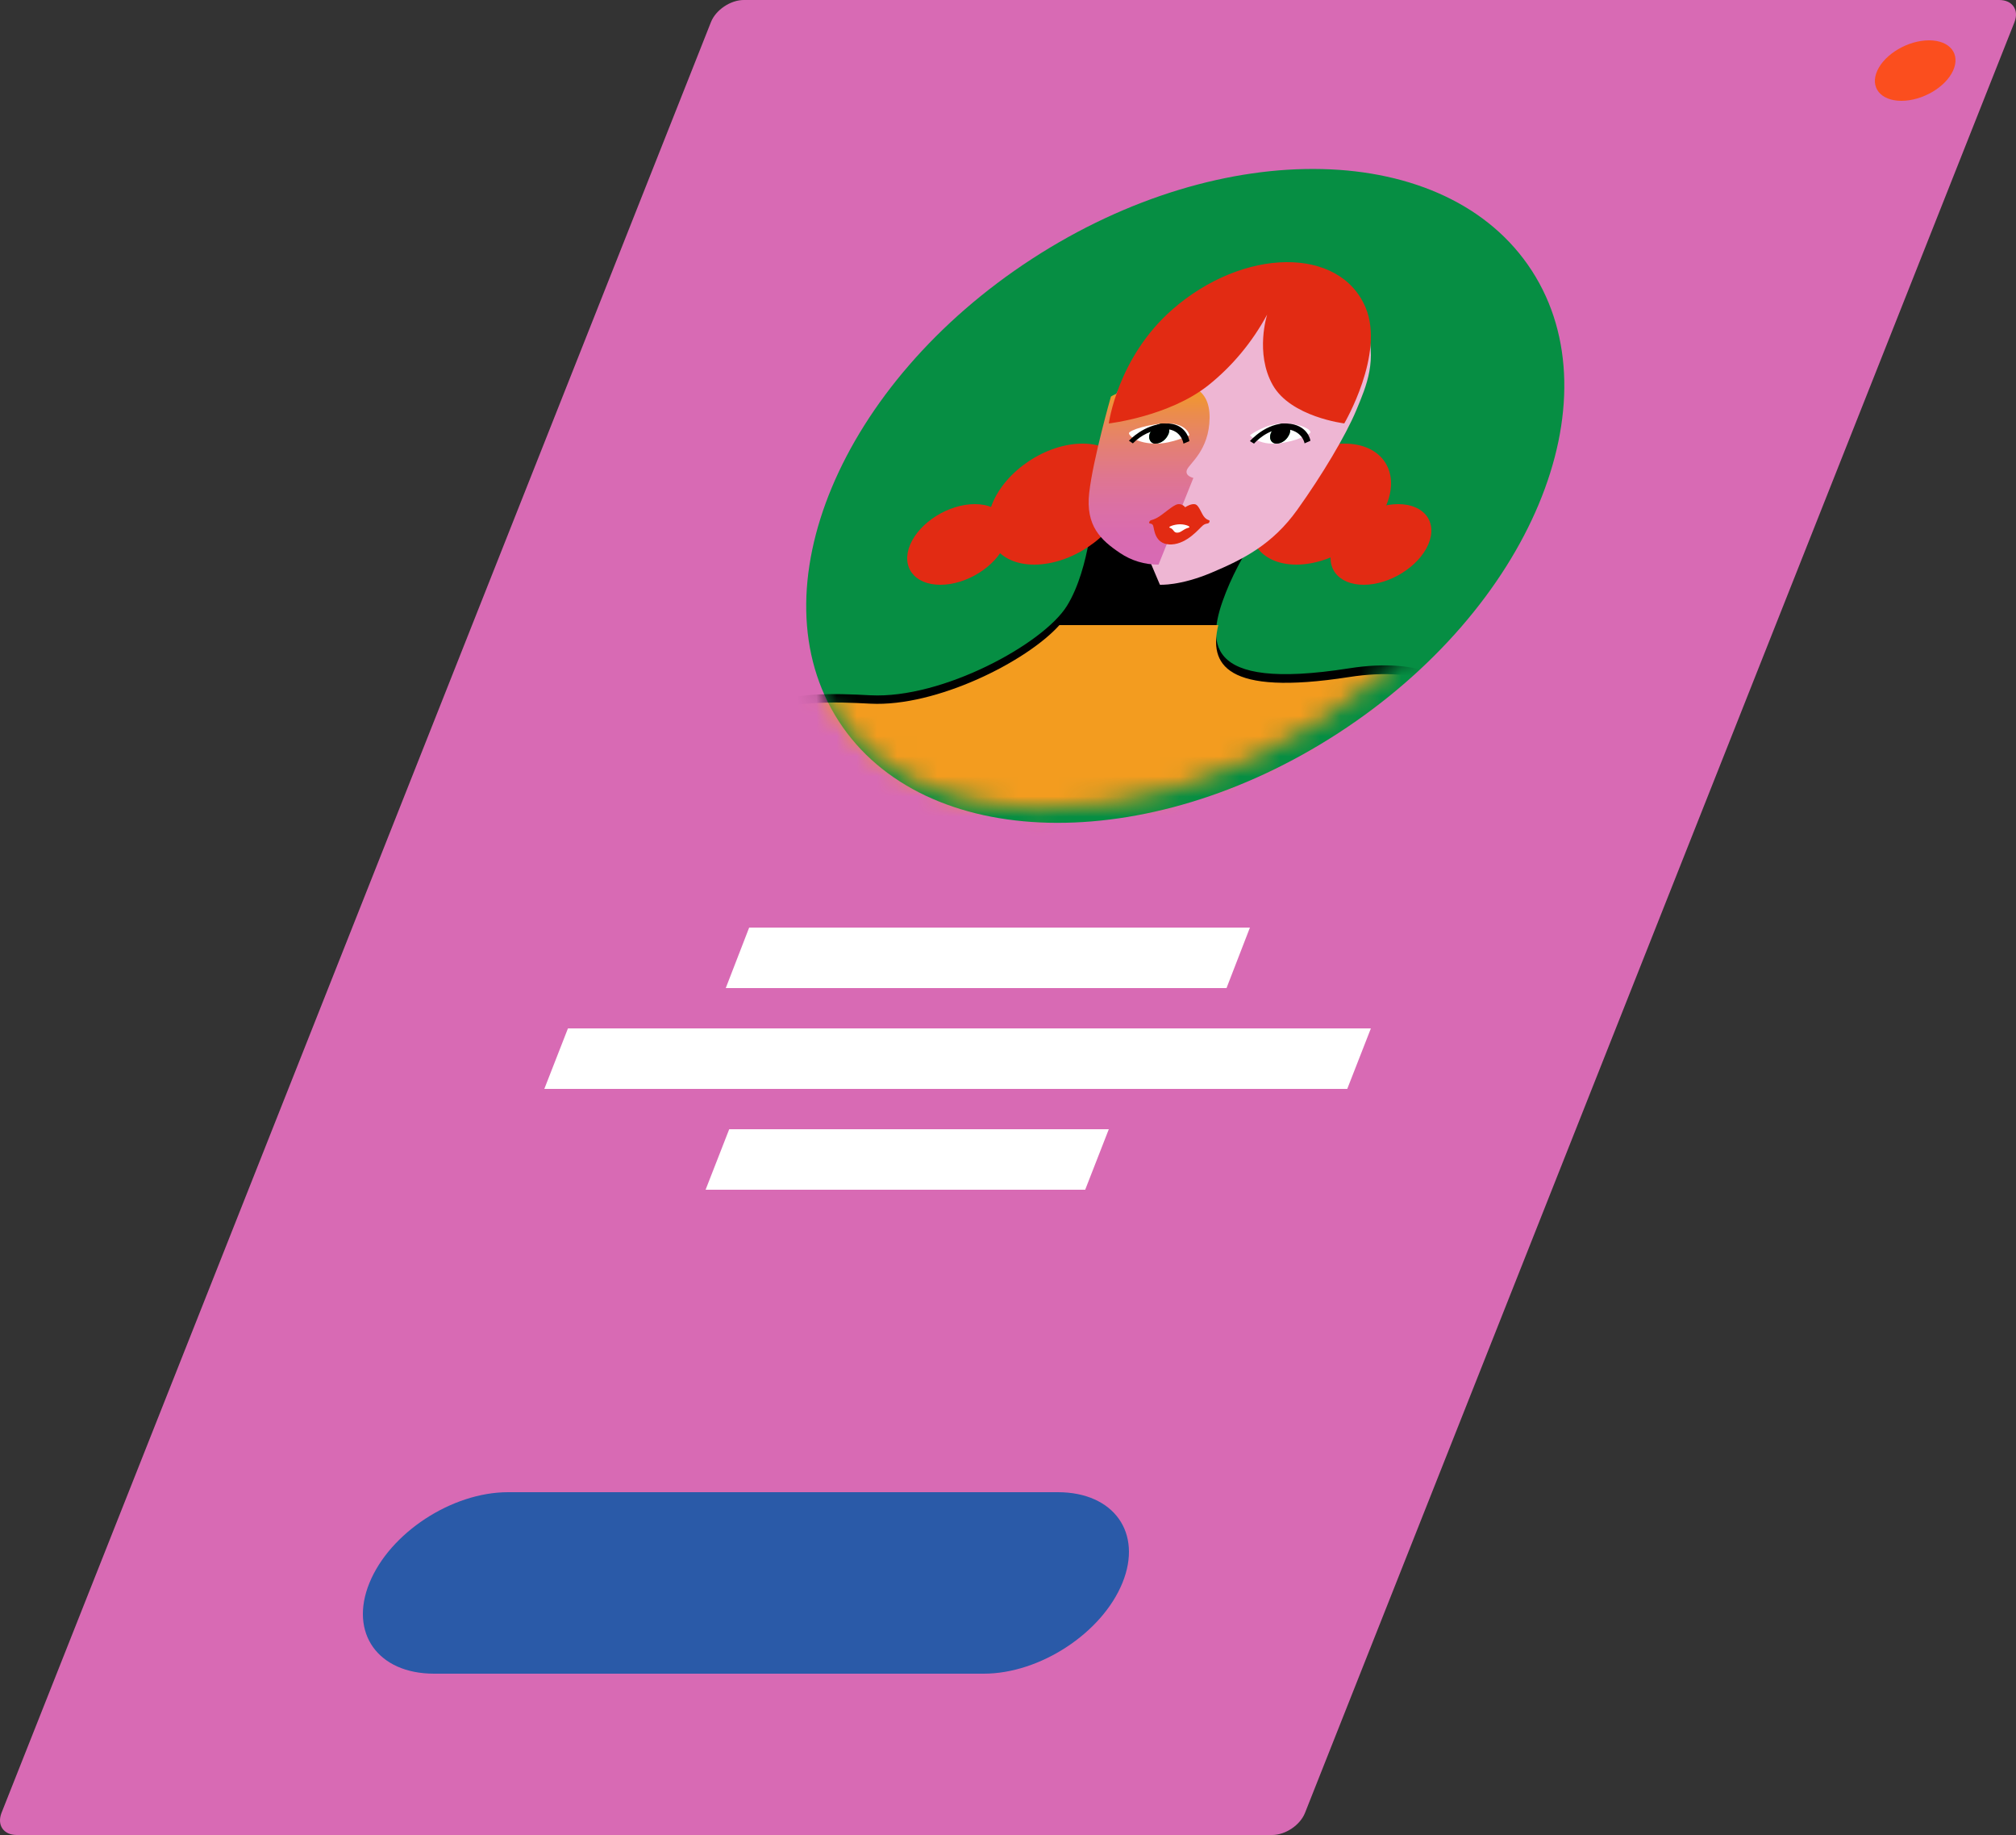
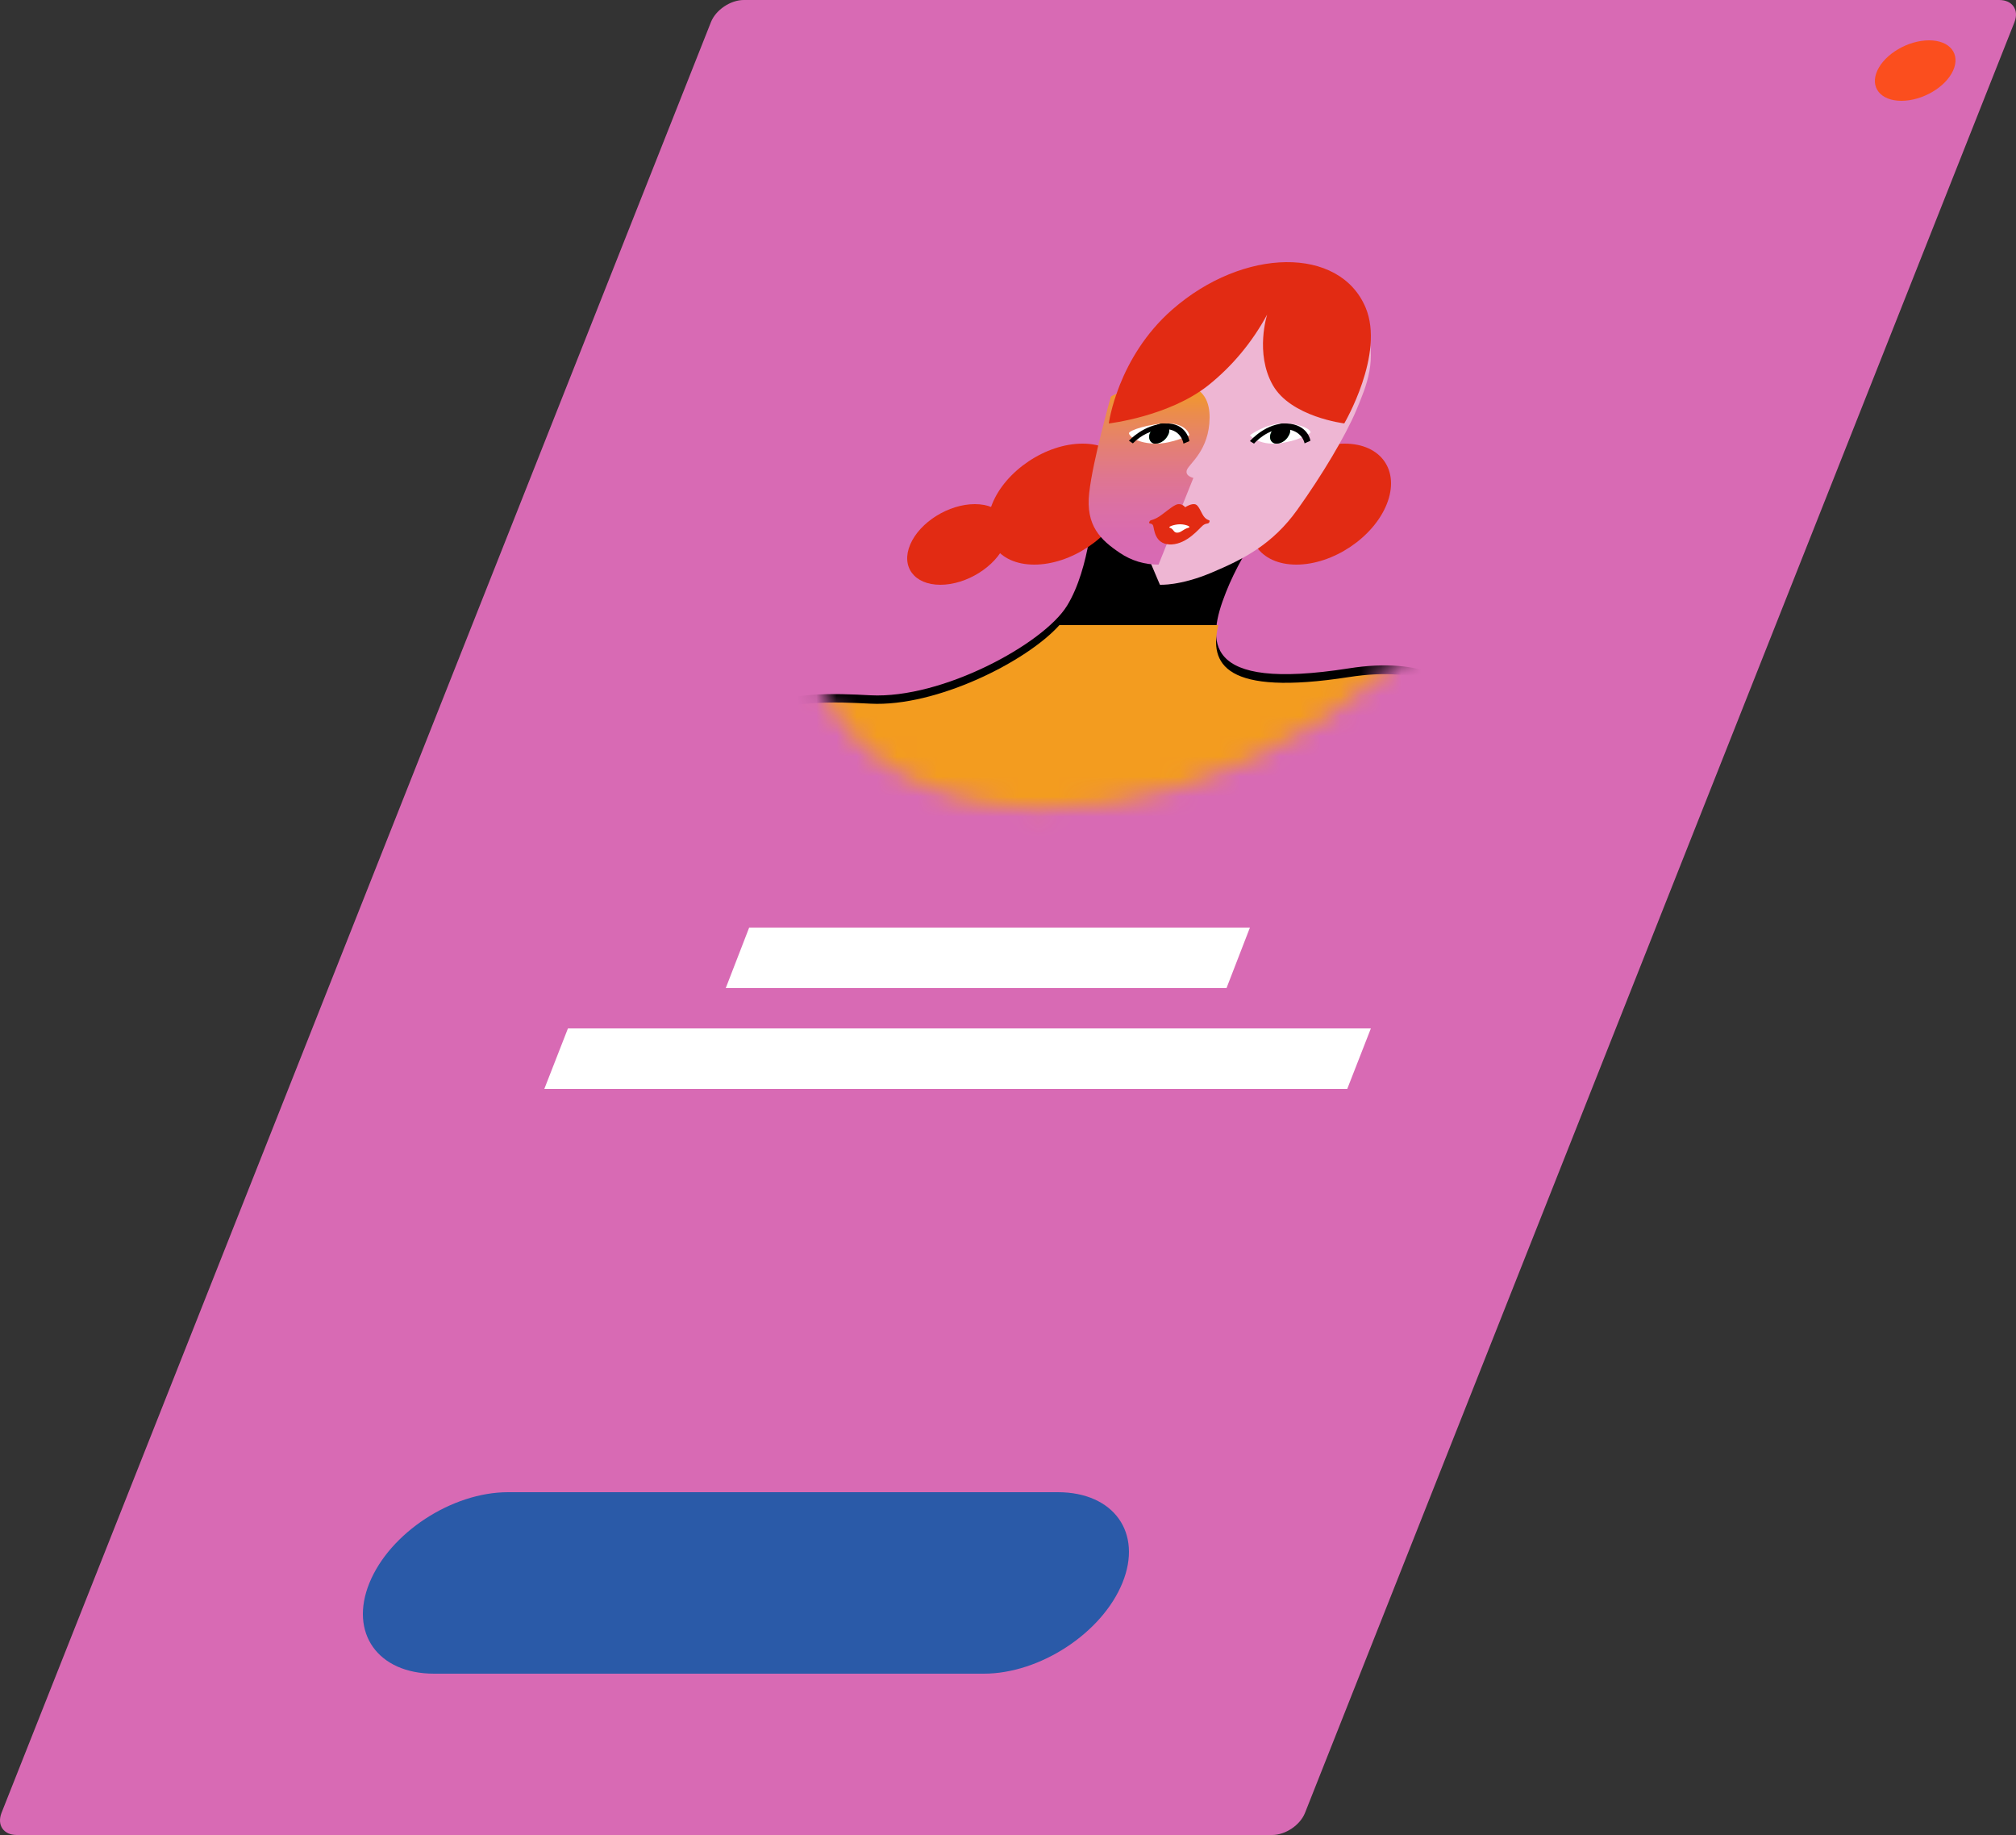
<svg xmlns="http://www.w3.org/2000/svg" width="100" height="91" viewBox="0 0 100 91" fill="none">
  <rect x="0" y="0" width="100" height="91" fill="#333333" stroke="none" />
  <path d="M64.732 89.903C64.492 90.509 63.763 91 63.104 91H0.834C0.175 91 -0.16 90.509 0.075 89.903L35.265 1.097C35.505 0.491 36.234 0 36.894 0H99.166C99.824 0 100.161 0.491 99.925 1.097L64.732 89.903Z" fill="#D86AB4" />
-   <path d="M66.393 36.35C75.888 30.183 80.183 19.921 75.986 13.427C71.788 6.934 60.688 6.669 51.193 12.835C41.697 19.001 37.403 29.264 41.6 35.757C45.798 42.251 56.898 42.516 66.393 36.35Z" fill="#068E43" />
  <path d="M60.839 49H36L37.161 46H62L60.839 49Z" fill="white" />
  <path d="M66.828 54H27L28.172 51H68L66.828 54Z" fill="white" />
-   <path d="M53.829 59H35L36.171 56H55L53.829 59Z" fill="white" />
  <path d="M55.675 78.499C54.662 80.985 51.584 83 48.802 83H21.53C18.747 83 17.312 80.985 18.325 78.499C19.338 76.014 22.415 74 25.198 74H52.47C55.253 74 56.688 76.014 55.675 78.499Z" fill="#2A5AA8" />
  <mask id="mask0_116_6425" style="mask-type:alpha" maskUnits="userSpaceOnUse" x="39" y="8" width="38" height="33">
    <path d="M65.577 35.687C74.841 29.671 79.037 19.739 74.949 13.504C70.861 7.269 60.037 7.091 50.773 13.107C41.51 19.123 37.314 29.055 41.402 35.29C45.49 41.525 56.314 41.703 65.577 35.687Z" fill="#068E43" />
  </mask>
  <g mask="url(#mask0_116_6425)">
    <path d="M54.24 25C54.24 25 54.09 28.16 52.925 30.044C51.761 31.928 46.745 34.663 43.178 34.48C39.612 34.297 34.673 33.995 27.006 42.806C19.34 51.617 28.756 67 28.756 67H52.853L66.826 56.054C66.826 56.054 72.451 45.298 73.542 41.591C74.633 37.883 74.262 31.989 66.913 33.144C59.565 34.298 59.862 31.773 60.809 29.376C61.757 26.979 63.453 25 63.453 25H54.24Z" fill="black" />
    <path d="M62.212 25C61.551 26.657 62.487 28 64.303 28C66.118 28 68.127 26.657 68.788 25C69.449 23.342 68.513 22 66.696 22C64.88 22 62.869 23.343 62.212 25Z" fill="#E22B13" />
-     <path d="M66.151 27C65.679 28.104 66.353 29 67.644 29C68.935 29 70.371 28.104 70.847 27C71.323 25.895 70.65 25 69.354 25C68.058 25 66.623 25.896 66.151 27Z" fill="#E22B13" />
    <path d="M55.788 25C55.127 26.657 53.119 28 51.303 28C49.488 28 48.551 26.657 49.212 25C49.873 23.342 51.882 22 53.697 22C55.512 22 56.449 23.343 55.788 25Z" fill="#E22B13" />
    <path d="M49.849 27C49.376 28.104 47.943 29 46.645 29C45.348 29 44.679 28.104 45.151 27C45.623 25.895 47.057 25 48.355 25C49.652 25 50.321 25.896 49.849 27Z" fill="#E22B13" />
    <path d="M67.275 20.347C67.796 19.095 68.331 17.887 67.744 16.046C66.784 13.038 60.607 13.487 57.627 16.474C56.509 17.575 55.623 18.872 55.018 20.293C54.884 20.615 55.539 24.3 55.539 24.3L57.535 28.998C57.535 28.998 58.525 29.063 60.103 28.396C61.682 27.73 63.118 27 64.349 25.281C65.58 23.561 66.754 21.596 67.275 20.347Z" fill="#EEB6D3" />
    <path d="M55.105 19.667C55.105 19.667 55.502 19.358 57.133 19.09C58.763 18.823 60.014 19.09 60 20.716C59.986 22.342 58.977 23 58.872 23.308C58.767 23.616 59.196 23.7 59.196 23.7L57.467 28C56.785 28.005 56.118 27.804 55.555 27.423C54.608 26.786 53.843 26.087 54.028 24.44C54.212 22.793 55.105 19.667 55.105 19.667Z" fill="url(#paint0_linear_116_6425)" />
    <path d="M62 21.586C62.122 21.711 62.284 21.814 62.472 21.886C62.661 21.957 62.872 21.997 63.086 22C64.013 22 64.804 21.621 64.971 21.485C65.139 21.349 64.558 21 63.663 21C62.768 21 62 21.586 62 21.586Z" fill="white" />
    <path d="M63.97 21.5C63.913 21.644 63.823 21.766 63.71 21.855C63.597 21.943 63.465 21.993 63.329 22C63.069 22 62.936 21.776 63.031 21.5C63.087 21.356 63.177 21.233 63.29 21.145C63.403 21.057 63.535 21.007 63.671 21C63.93 20.998 64.064 21.222 63.97 21.5Z" fill="#068E43" />
    <path d="M63.97 21.501C63.913 21.644 63.823 21.767 63.71 21.855C63.597 21.943 63.465 21.993 63.329 22C63.07 22 62.936 21.775 63.03 21.501C63.087 21.357 63.177 21.234 63.29 21.146C63.403 21.058 63.535 21.007 63.671 21C63.93 20.997 64.064 21.223 63.97 21.501Z" fill="black" />
    <path d="M62.204 22L62 21.875C62.033 21.838 62.816 20.952 63.841 21.002C64.867 21.052 65 21.824 65 21.858L64.71 21.987C64.71 21.96 64.582 21.319 63.727 21.277C62.873 21.236 62.231 21.969 62.204 22Z" fill="black" />
    <path d="M59 21.586C59 21.586 58.127 22 57.368 22C56.395 22 56.013 21.621 56 21.485C55.988 21.349 57.006 21 57.945 21C58.197 20.994 58.444 21.05 58.639 21.158C58.833 21.266 58.962 21.418 59 21.586Z" fill="white" />
    <path d="M57.03 21.5C56.936 21.776 57.07 22 57.329 22C57.465 21.993 57.597 21.943 57.71 21.855C57.823 21.767 57.913 21.644 57.97 21.5C58.064 21.224 57.931 21 57.671 21C57.535 21.007 57.403 21.057 57.29 21.145C57.177 21.233 57.087 21.356 57.03 21.5Z" fill="#068E43" />
    <path d="M57.034 21.499C57.009 21.555 56.997 21.617 57.001 21.679C57.004 21.742 57.022 21.802 57.053 21.853C57.083 21.905 57.125 21.945 57.175 21.971C57.224 21.996 57.278 22.005 57.331 21.997C57.467 21.99 57.598 21.94 57.711 21.852C57.823 21.765 57.913 21.642 57.97 21.499C58.064 21.223 57.931 21 57.672 21C57.537 21.007 57.406 21.058 57.293 21.146C57.18 21.234 57.091 21.356 57.034 21.499Z" fill="black" />
    <path d="M58.702 22C58.702 21.969 58.582 21.239 57.703 21.277C57.139 21.318 56.606 21.569 56.194 21.987L56 21.858C56.029 21.824 56.74 21.051 57.795 21.002C58.85 20.953 58.995 21.84 59 21.875L58.709 21.999L58.856 21.937L58.702 22Z" fill="black" />
    <path d="M59.767 25.674C59.592 25.506 59.485 25.045 59.275 25.006C59.101 24.971 58.866 25.101 58.788 25.156C58.745 25.1 58.688 25.056 58.623 25.03C58.558 25.003 58.487 24.995 58.418 25.006C58.174 25.048 57.707 25.509 57.401 25.674C57.094 25.839 57.067 25.758 57.01 25.884C56.954 26.01 57.142 25.912 57.199 26.066C57.255 26.219 57.264 26.962 58.004 26.999C58.016 27 58.028 27 58.04 26.999H58.081C58.094 27 58.107 27 58.12 26.999C58.888 26.962 59.481 26.214 59.655 26.066C59.829 25.916 59.947 26.01 59.99 25.884C60.032 25.758 59.943 25.847 59.767 25.674Z" fill="#E22B13" />
    <path d="M58.026 26.171C57.902 26.132 58.251 26 58.533 26C58.815 26 59.122 26.125 58.951 26.171C58.674 26.249 58.587 26.416 58.392 26.416C58.196 26.416 58.233 26.237 58.026 26.171Z" fill="white" />
    <path d="M55 21C55 21 57.957 20.661 59.917 19.123C61.117 18.168 62.116 16.968 62.855 15.598C62.855 15.598 62.238 17.513 63.133 19.095C64.029 20.677 66.68 20.998 66.68 20.998C66.68 20.998 68.708 17.552 67.737 15.25C66.451 12.202 61.682 12.267 58.156 15.346C55.428 17.73 55 21 55 21Z" fill="#E22B13" />
    <path d="M43.177 34.896C39.61 34.717 34.672 34.417 27.006 43.116C19.339 51.814 28.758 67 28.758 67H52.854L66.826 56.194C66.826 56.194 72.452 45.576 73.542 41.916C74.633 38.255 74.262 32.437 66.913 33.577C60.754 34.532 59.967 32.935 60.432 31H52.55C50.927 32.809 46.445 35.062 43.177 34.896Z" fill="#F39C1F" />
  </g>
  <path d="M96.88 3.5C96.502 4.331 95.355 5 94.317 5C93.278 5 92.743 4.327 93.121 3.5C93.499 2.673 94.648 2 95.685 2C96.723 2 97.254 2.67 96.88 3.5Z" fill="#FB4E1E" />
  <defs>
    <linearGradient id="paint0_linear_116_6425" x1="57" y1="28.001" x2="57" y2="19" gradientUnits="userSpaceOnUse">
      <stop stop-color="#D86AB4" />
      <stop offset="0.16" stop-color="#D96BB0" />
      <stop offset="0.32" stop-color="#DB70A4" />
      <stop offset="0.49" stop-color="#DF768F" />
      <stop offset="0.66" stop-color="#E48072" />
      <stop offset="0.83" stop-color="#EB8C4D" />
      <stop offset="0.99" stop-color="#F39B21" />
      <stop offset="1" stop-color="#F39C1F" />
    </linearGradient>
  </defs>
</svg>